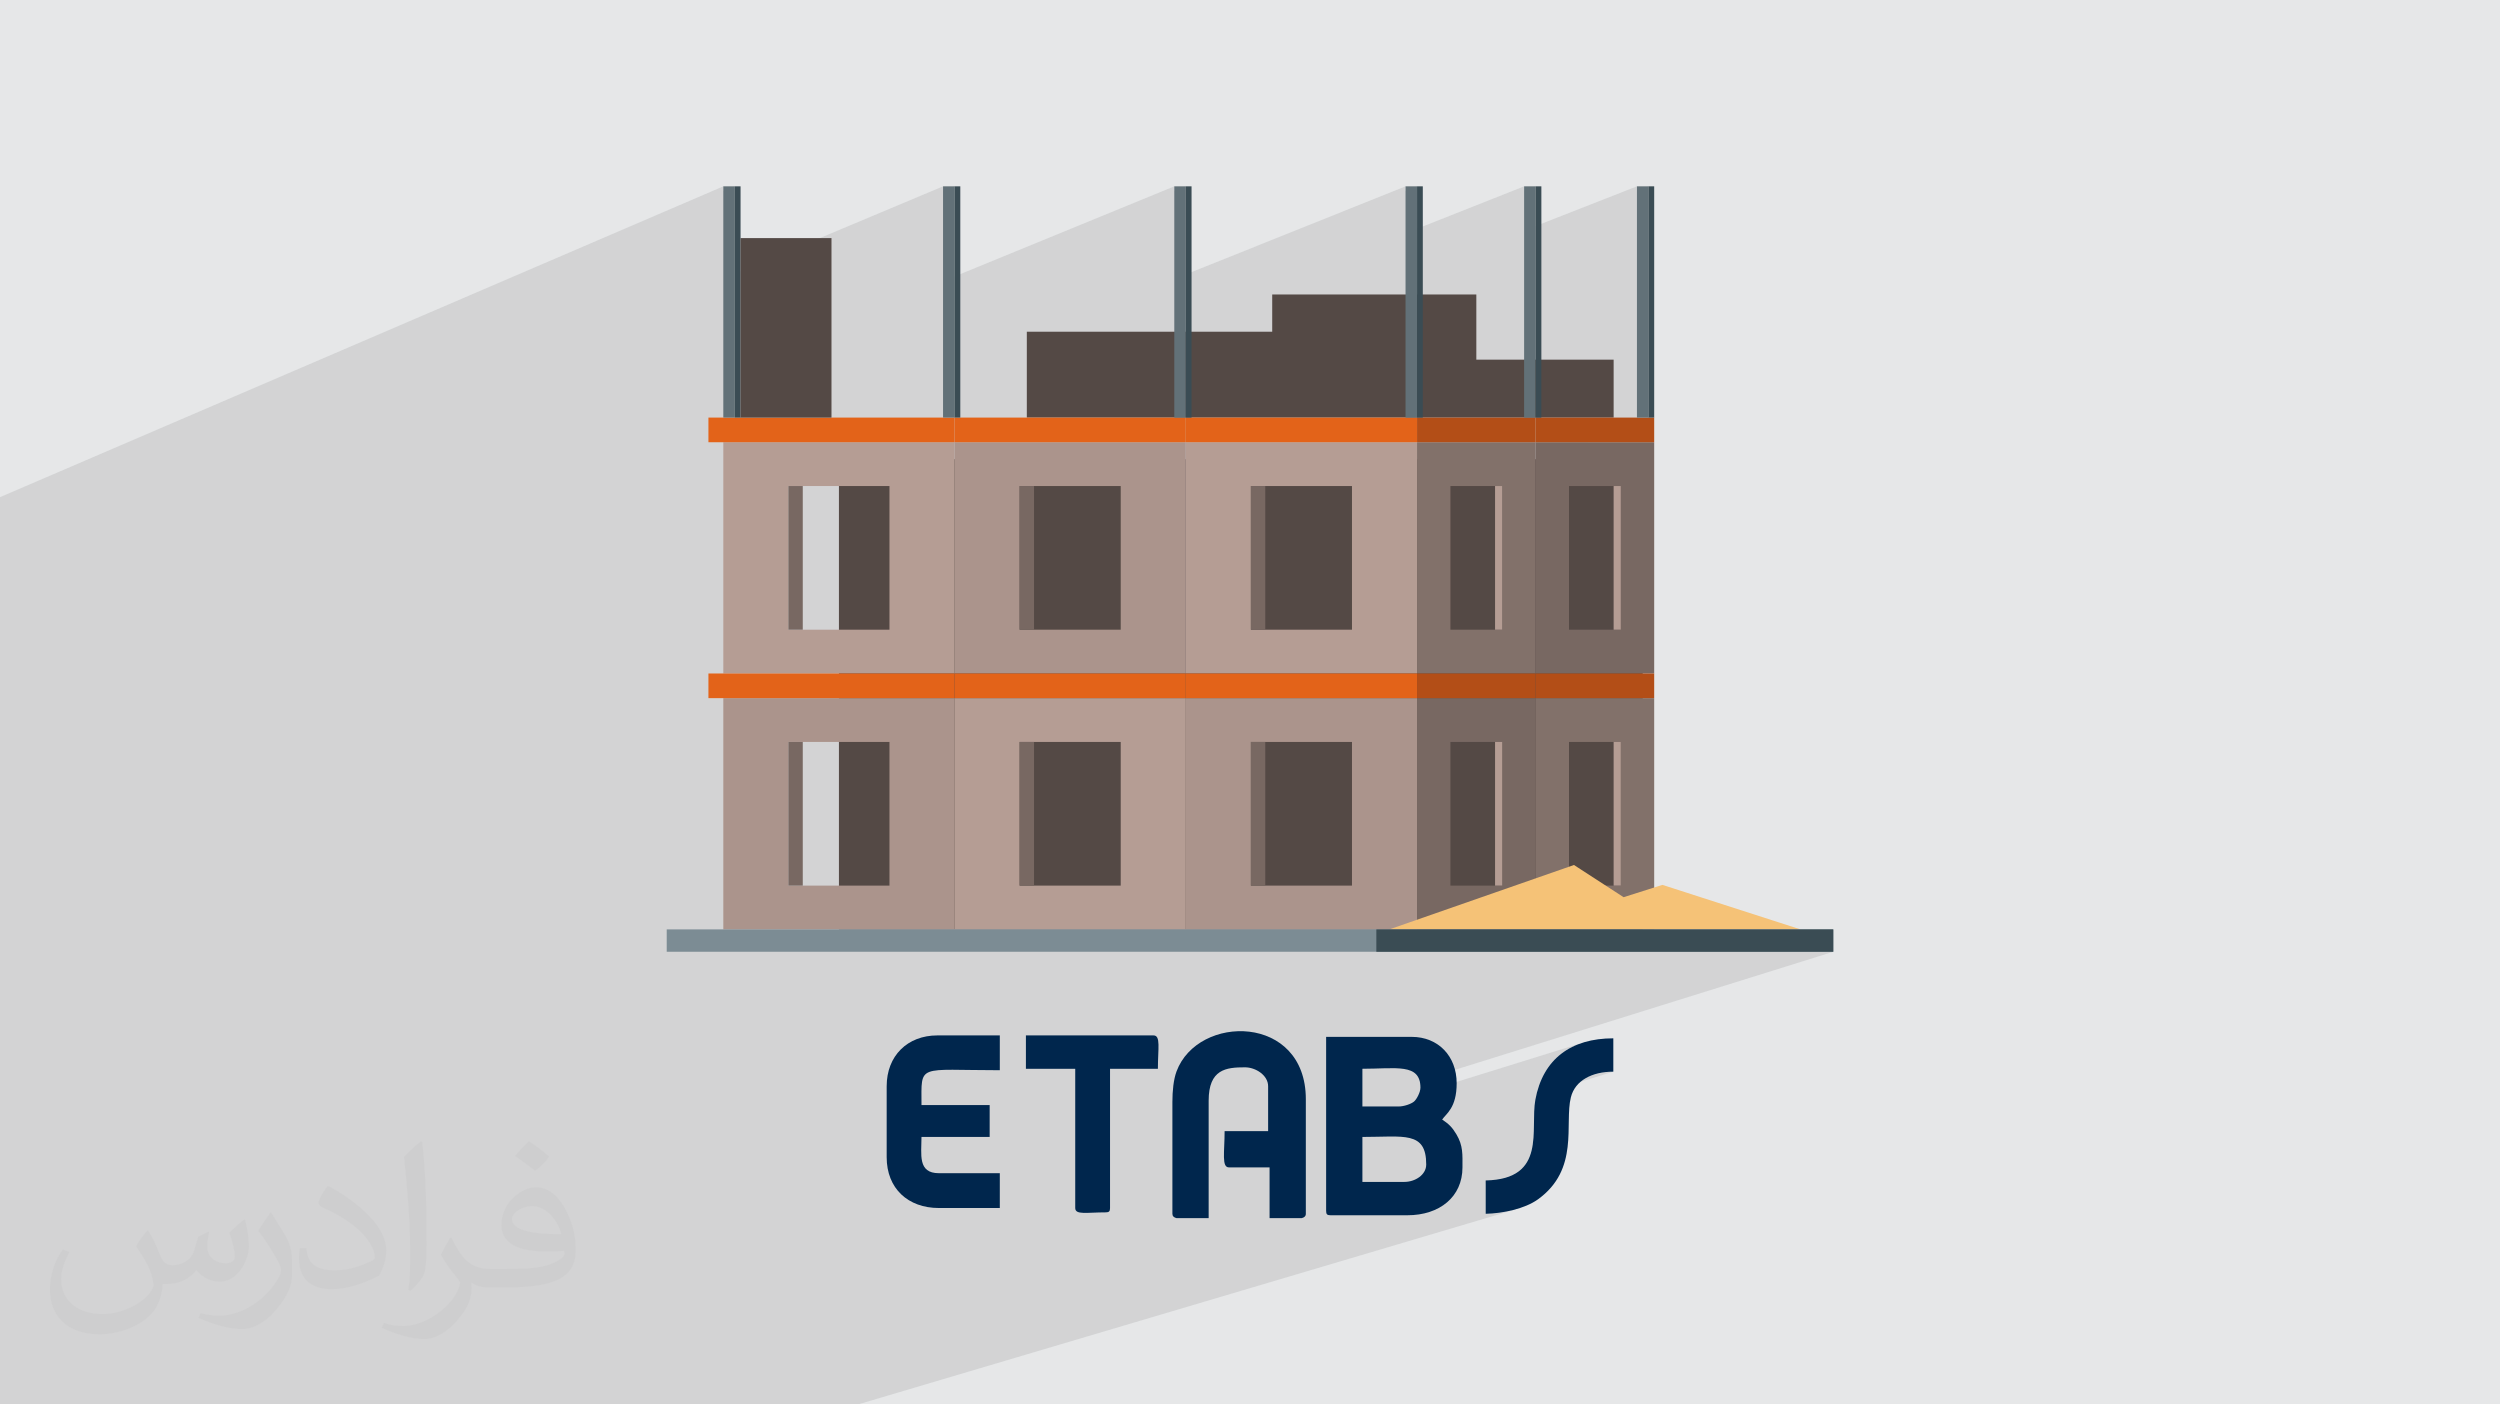
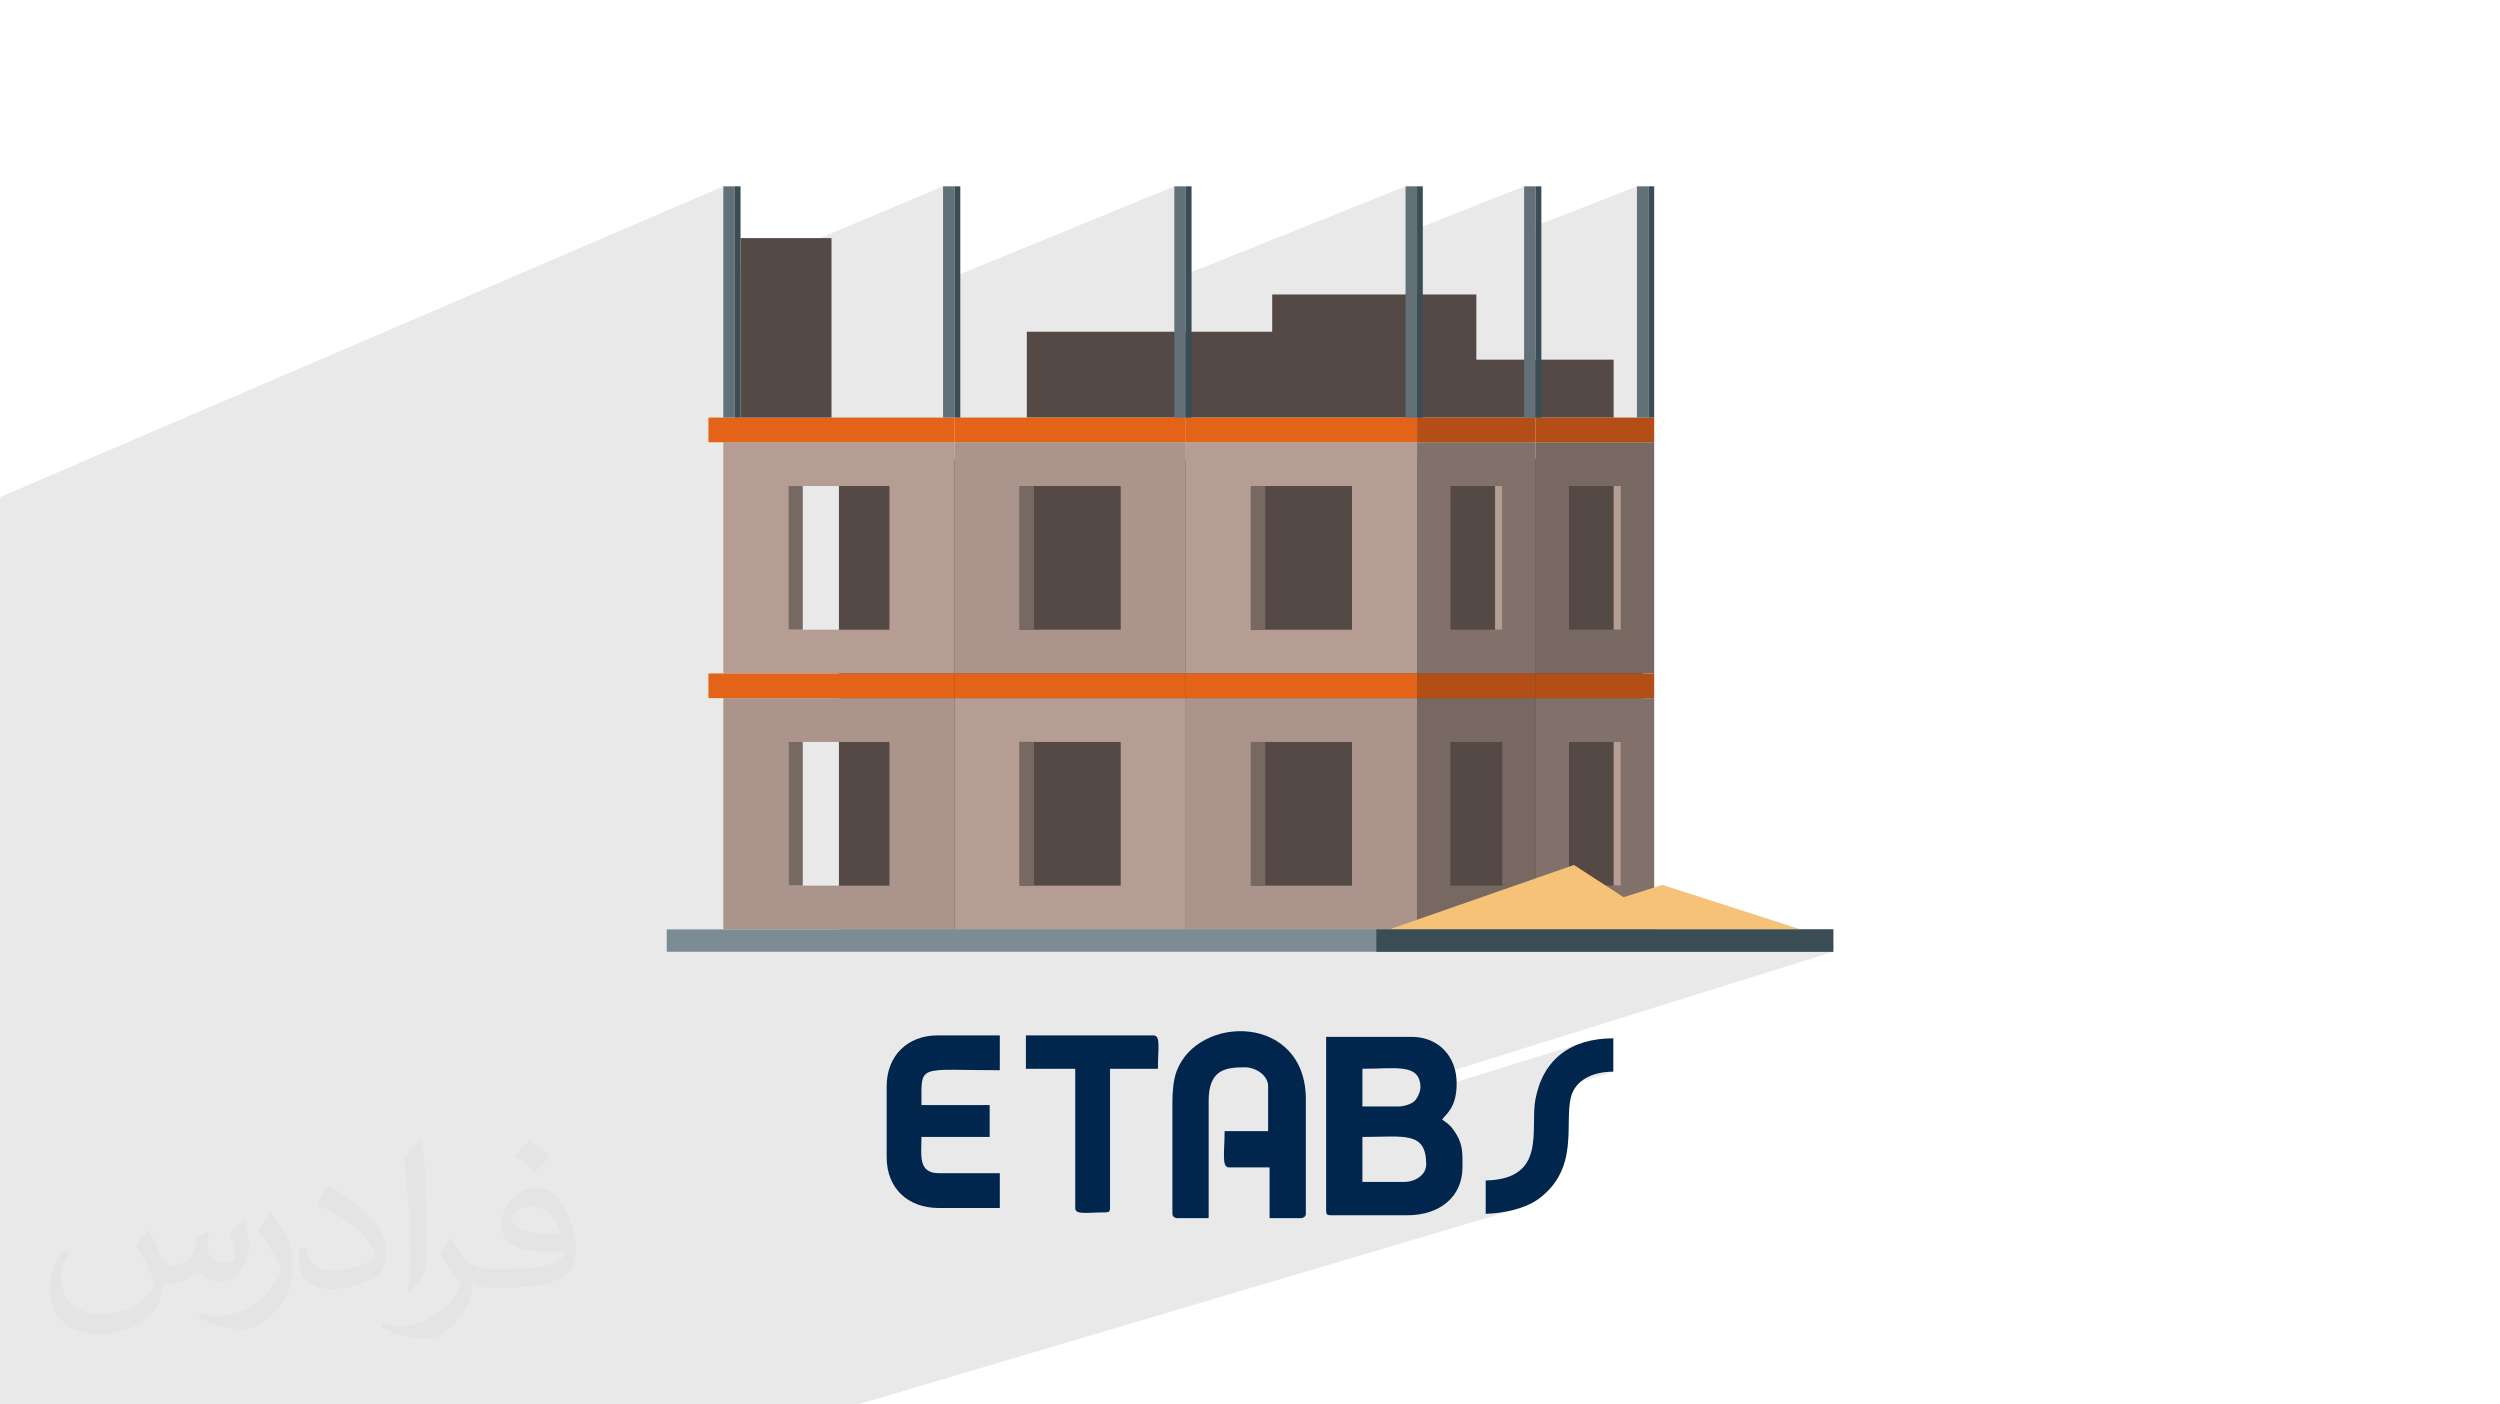
<svg xmlns="http://www.w3.org/2000/svg" xml:space="preserve" width="94.192mm" height="52.917mm" version="1.1" style="shape-rendering:geometricPrecision; text-rendering:geometricPrecision; image-rendering:optimizeQuality; fill-rule:evenodd; clip-rule:evenodd" viewBox="0 0 9404.92 5283.66">
  <defs>
    <style type="text/css">
   
    .fil3 {fill:#00264D}
    .fil0 {fill:#E6E7E8}
    .fil12 {fill:#3A4C54;fill-rule:nonzero}
    .fil4 {fill:#544945;fill-rule:nonzero}
    .fil11 {fill:#627178;fill-rule:nonzero}
    .fil6 {fill:#786862;fill-rule:nonzero}
    .fil14 {fill:#7C8C94;fill-rule:nonzero}
    .fil9 {fill:#82716A;fill-rule:nonzero}
    .fil8 {fill:#AB948C;fill-rule:nonzero}
    .fil10 {fill:#B34E17;fill-rule:nonzero}
    .fil5 {fill:#B59D94;fill-rule:nonzero}
    .fil7 {fill:#E36319;fill-rule:nonzero}
    .fil13 {fill:#F5C277;fill-rule:nonzero}
    .fil2 {fill:#373435;fill-opacity:0.031}
    .fil1 {fill:#2B2A29;fill-opacity:0.102}
   
  </style>
  </defs>
  <g id="Layer_x0020_1">
-     <polygon class="fil0" points="-0,0 9404.92,0 9404.92,5283.66 -0,5283.66 " />
    <polygon class="fil1" points="-0,3866.66 -0,3859.95 -0,3859.19 -0,3846.49 -0,3844.97 -0,3819.15 -0,3810.58 -0,3805.6 -0,3792.62 -0,3733.59 -0,3726.73 -0,3712.98 -0,3663.31 -0,3648.34 -0,3628.89 -0,3627.7 -0,3602.34 -0,3590.55 -0,3583.52 -0,3569.45 -0,3562.66 -0,3543.08 -0,3515.32 -0,3376.03 -0,3308.71 -0,3301.73 -0,3294.37 -0,3279.63 -0,3137.24 -0,3128.2 -0,3122.07 -0,3113.94 -0,3087.65 -0,3075.02 -0,3020.4 -0,3000.81 -0,2999.81 -0,2999.14 -0,2991.42 -0,2986.95 -0,2977.11 -0,2975.96 -0,2972.37 -0,2835.09 -0,2824.22 -0,2820.17 -0,2798.64 -0,2759.29 -0,2738.44 -0,2697.89 -0,2689.82 -0,2673.64 -0,2652.66 -0,2528.48 -0,2512.86 -0,2207.23 -0,2190.85 -0,2075.49 -0,1887.41 -0,1870.27 2721.06,700.97 2721.06,719.54 2764.33,700.97 2764.33,904.87 2785.96,895.71 2785.96,1020.87 3547.71,700.97 3547.71,719.12 3590.98,700.97 3590.98,1040.03 4417.65,700.97 4417.65,718.7 4460.94,700.97 4460.94,1032.29 5287.61,700.97 5287.61,718.29 5330.89,700.97 5330.89,860.54 5733.69,700.97 5733.69,718.09 5776.96,700.97 5776.96,850.31 6158.1,700.97 6158.1,717.91 6201.38,700.97 6201.38,1570.93 6223.01,1570.93 5971.59,1663.68 6223.01,1663.68 5776.96,1827.17 5776.96,1874.3 5902.48,1828.45 5902.48,1889.54 6070.43,1828.45 6097.49,1828.45 6097.49,2368.9 5776.96,2480.96 5776.96,2533.63 6223.01,2533.63 5953.5,2626.41 6223.01,2626.41 5776.96,2778.9 5776.96,2833.89 5902.48,2791.15 5902.48,2848.09 6070.43,2791.15 6097.49,2791.15 6097.49,3331.63 5776.96,3435.76 5776.96,3496.37 6179.72,3496.37 6223.01,3496.37 6773.44,3496.37 6896.73,3496.37 6896.73,3580.49 5340.35,4066.18 5342.5,4075.51 5343.57,4091.62 5342.96,4098.36 5341.28,4105.68 5338.72,4113.29 5338.43,4113.96 5960.34,3920.65 5936.48,3928.81 5914.06,3938.78 5893.09,3950.54 5873.61,3964.1 5855.67,3979.45 5839.3,3996.58 5824.53,4015.5 5811.4,4036.2 5799.95,4058.67 5790.21,4082.91 5782.49,4108.08 6000.48,4041.07 6013.27,4037.67 6026.6,4035.02 6040.41,4033.13 6054.64,4032 6069.26,4031.62 5779.63,4120.56 5776.03,4136.7 5773.07,4158.45 5771.57,4181.61 5770.96,4205.78 5770.69,4230.61 5770.19,4255.68 5768.9,4280.64 5766.25,4305.1 5761.7,4328.71 5754.67,4351.05 5744.6,4371.78 5730.94,4390.5 5713.13,4406.84 5690.6,4420.42 5662.79,4430.86 5589.11,4452.97 5589.11,4566.32 5601.42,4565.86 5614.09,4565.02 5627.03,4563.8 5640.17,4562.2 5653.43,4560.21 5666.73,4557.82 5680.01,4555.04 5693.19,4551.87 5706.18,4548.3 3226.82,5283.66 3174.01,5283.66 2953.92,5283.66 2914.95,5283.66 2819.9,5283.66 2782.44,5283.66 2782.42,5283.66 2782.37,5283.66 2643.82,5283.66 2577.75,5283.66 2577.71,5283.66 2577.67,5283.66 2576.09,5283.66 2528.82,5283.66 2515.95,5283.66 2515.86,5283.66 2462.75,5283.66 2391.8,5283.66 2247.69,5283.66 2134.35,5283.66 2069.6,5283.66 2036.55,5283.66 1992.34,5283.66 1958.32,5283.66 1881,5283.66 1860.34,5283.66 1822.7,5283.66 1817.74,5283.66 1739.99,5283.66 1661.01,5283.66 1659.49,5283.66 1647.37,5283.66 1647.35,5283.66 1645.47,5283.66 1575.28,5283.66 1515.23,5283.66 1472.13,5283.66 1439,5283.66 1395.62,5283.66 1322.8,5283.66 1208.03,5283.66 1181.28,5283.66 1116.29,5283.66 1102.4,5283.66 984.17,5283.66 830.39,5283.66 830.33,5283.66 830.3,5283.66 705.67,5283.66 662.88,5283.66 658.07,5283.66 630.8,5283.66 593.7,5283.66 578.69,5283.66 519,5283.66 441.78,5283.66 428.19,5283.66 344.31,5283.66 273.4,5283.66 267.17,5283.66 248.62,5283.66 150.06,5283.66 88.75,5283.66 -0,5283.66 -0,5278.49 -0,5258.8 -0,5254.64 -0,5239.98 -0,5210.53 -0,5198.25 -0,5196.71 -0,5188.86 -0,5182.97 -0,5182.94 -0,5182.21 -0,5166.19 -0,5133.91 -0,5056.37 -0,5028 -0,4989.48 -0,4932.97 -0,4917.06 -0,4856.68 -0,4848.95 -0,4800.69 -0,4770.87 -0,4753.94 -0,4727.77 -0,4727 -0,4719.86 -0,4675.94 -0,4671.31 -0,4670.47 -0,4654.61 -0,4624.27 -0,4591.02 -0,4545.37 -0,4501.37 -0,4500.58 -0,4491.55 -0,4460.42 -0,4451.7 -0,4444.34 -0,4442.79 -0,4411.73 -0,4396.93 -0,4382.27 -0,4367.54 -0,4308.4 -0,4223.6 -0,4223.59 -0,4194.42 -0,4170.7 -0,4141.91 -0,4092.16 -0,4075.03 -0,4044.78 -0,4036.48 -0,4010.89 -0,3984.7 -0,3944.63 -0,3942.82 -0,3917.72 -0,3906.46 -0,3902 -0,3897.97 -0,3883.74 " />
    <path class="fil2" d="M557.14 4629.28c17.95,27.21 29.6,53.36 40.96,82.43 8.45,16.91 12.93,48.09 52.57,48.09 11.61,0 28.28,-3.42 43.06,-11.61 16.63,-8.73 29.32,-21.94 35.94,-42l15.85 -53.36 38.57 -19.02 2.64 2.64c-5.27,20.09 -6.59,39.36 -6.59,54.43 0,44.63 38.57,61.56 69.22,61.56 17.95,0 34.09,-8.73 34.09,-25.11 0,-21.13 -8.98,-57.06 -20.62,-89.29 17.95,-17.95 35.94,-35.94 56.53,-50.47l3.17 1.6c8.98,38.04 14,75.56 14,100.66 0,24.57 -10.83,51.79 -19.81,69.49 -18.49,34.87 -51.25,62.62 -90.87,62.62 -30.1,0 -63.65,-15.07 -86.66,-43.06l-1.32 0c-21.66,26.96 -55.22,51.25 -108.86,51.25l-16.63 0c-2.64,35.41 -10.29,60.49 -21.94,82.95 -31.95,62.34 -126.81,106.47 -216.1,106.47 -124.17,0 -186.51,-71.59 -186.51,-166.96 0,-58.91 19.27,-113.6 48.88,-152.42l24.29 10.04c-18.49,35.41 -30.91,68.68 -30.91,101.45 0,89.29 72.66,131.83 156.4,131.83 77.68,0 173.83,-49.41 191.28,-106.72 -6.59,-62.62 -30.1,-91.93 -66.04,-148.99 10.83,-19.02 24.83,-38.04 42.28,-58.38l3.17 0 0 0 0 0 -0.02 -0.09zm1432.14 -336.04c26.15,16.39 51.79,35.66 76.87,57.85 -14,19.81 -31.45,37.79 -53.11,53.64 -25.11,-20.34 -50.19,-37.79 -75.84,-56.27 17.42,-19.55 34.62,-38.29 52.04,-55.22l0 0 0 0 0 0 0 0 0 0 0.03 0zm13.47 244.11c-42.28,0 -76.87,27.75 -76.87,48.34 0,44.13 84.53,57.85 185.72,57.31 -12.68,-51.79 -57.06,-105.68 -108.86,-105.68l0.01 0.03zm-94.86 236.19c54.96,0 103.04,-1.6 139.74,-10.83 40.96,-10.29 75.56,-30.91 75.56,-45.17 0,-3.7 0,-8.19 -1.32,-11.89 -22.98,2.11 -49.41,2.11 -72.38,2.11 -74.49,0 -131.55,-16.91 -154.02,-58.66 -5.55,-11.61 -9.51,-24.57 -9.51,-39.36 0,-40.43 17.42,-79.79 48.09,-107 25.61,-22.45 53.89,-36.44 82.67,-36.44 52.04,0 93.51,41.75 122.57,107.54 15.85,35.94 26.68,77.4 26.68,129.72 0,34.87 -9.51,64.19 -31.17,85.85 -40.43,39.11 -114.92,53.89 -229.04,53.89l-51.79 0 0 0 -13.47 0c-28.28,0 -48.62,-5.02 -64.72,-17.42l-2.64 0c0.79,6.59 1.32,12.93 1.32,19.02 0,25.61 -8.45,58.38 -25.61,84.53 -50.72,75.3 -105.68,108.04 -153.24,108.04 -48.09,0 -107,-18.49 -160.11,-42.54l9.51 -18.49c17.17,7.13 40.96,11.89 73.7,11.89 85.85,0 198.66,-82.43 212.66,-163 -3.17,-6.59 -8.98,-15.32 -17.17,-24.57 -25.11,-29.85 -40.96,-54.68 -55.75,-80.83 12.68,-25.11 24.29,-45.17 35.13,-63.4l4.49 -0.53c36.72,74.77 69.99,117.55 144.23,117.55l11.61 0 0 0 53.89 0 0 0 0 0 0 0 0 0 0 0 0.09 0.01zm-371.98 79c6.34,-34.34 6.87,-72.91 6.87,-108.86l0 -53.36c0,-99.6 -12.68,-244.36 -22.98,-338.68 17.95,-19.27 43.06,-42 62.87,-57.31l5.81 1.6c13.47,118.62 16.63,256 16.63,383.06 0,33.3 -1.32,65.79 -4.49,89.55 -1.85,30.1 -19.27,52.83 -56.53,87.7l-8.19 -3.7zm-382.8 -157.19c1.85,46.77 24.83,83.49 105.15,83.49 49.93,0 92.19,-12.93 138.96,-35.13 8.45,-3.7 12.93,-8.73 12.93,-12.93 0,-29.32 -22.45,-68.15 -60.23,-103.55 -36.72,-33.3 -85.34,-62.62 -130.76,-82.18 -15.6,-6.59 -20.62,-13.47 -20.62,-20.09 0,-13.47 17.95,-41.75 32.77,-62.09l5.02 -0.53c52.04,27.21 110.17,67.64 153.24,112.53 39.11,41.47 63.4,83.49 63.4,129.19 0,33.81 -10.29,65.51 -26.96,95.11 -57.06,28.79 -117.83,50.72 -178.06,50.72 -73.17,0 -123.1,-34.34 -123.1,-114.92 0,-8.73 0,-22.19 3.17,-39.64l25.11 0 0 0 0 0 0 0 0 0 0 0 -0.02 0zm-132.37 -132.9l45.45 73.45c16.63,27.21 32.23,56.81 32.23,103.55l0 59.7c0,48.34 -30.91,100.13 -80.83,151.38 -39.11,34.62 -73.7,49.41 -105.68,49.41 -47.55,0 -101.98,-14.79 -164.85,-41.75l7.13 -18.49c19.81,5.27 42.79,9.77 71.06,9.77 90.36,-0.53 182.8,-66.57 225.08,-147.15 5.02,-9.26 6.87,-17.95 6.87,-24.04 0,-9.26 -5.02,-19.55 -8.98,-28.79 -22.98,-43.31 -48.62,-82.95 -76.87,-119.68 14.79,-23.25 29.6,-45.7 45.7,-67.9l3.7 0.53 0 0 0 0 0 0 0 0 0 0 -0.02 0.01z" />
    <g id="_2360993596160">
      <g>
        <path class="fil3" d="M5283.54 4446.29l-158.23 0 0 -169.13c156.01,0 240.09,-23.27 240.09,103.65 0,39.27 -42.19,65.47 -81.86,65.47l0 0.03 0 -0.02zm-21.82 -283.73l-136.41 0 0 -141.87c125.84,0 218.26,-21.98 218.26,70.92 0,16.89 -13.6,43.57 -24.03,52.36 -11.21,9.41 -38.37,18.58 -57.8,18.58l-0.03 0 0.02 0zm-272.84 392.86c0,12.56 3.79,16.36 16.37,16.36l289.18 0c121.7,0 207.34,-69.58 207.34,-180.05 0,-48.12 2.85,-81.57 -22.84,-124.5 -16.29,-27.22 -28.39,-38.67 -53.57,-55.55 14.71,-21.98 54.58,-43.24 54.58,-136.41 0,-101.96 -69.25,-174.61 -169.16,-174.61l-321.93 0 0 654.76 0.02 0.02 0.02 -0.02z" />
        <path class="fil3" d="M3335.64 4086.18l0 267.34c0,117.36 80.12,190.98 196.44,190.98l229.15 0 0 -130.96 -229.15 0c-80.52,0 -65.47,-70.46 -65.47,-136.39l256.45 0 0 -120.05 -256.45 0c0,-157.8 -18.42,-130.97 294.62,-130.97l0 -130.96 -234.62 0c-113.09,0 -190.97,77.08 -190.97,190.98l0 0.03 0 0.01z" />
        <path class="fil3" d="M3859.45 4020.69l185.52 0 0 523.81c0,26.9 43.02,16.36 114.57,16.36 12.57,0 16.37,-3.79 16.37,-16.36l0 -523.81 180.05 0c0,-75.39 11.36,-125.5 -16.36,-125.5l-480.17 0 0 125.5 0.03 0z" />
        <path class="fil3" d="M5589.11 4440.82l0 125.5c64.61,-1.43 147.41,-18.96 196.57,-54.4 157.16,-113.3 99.1,-283.58 123.83,-383.61 15.93,-64.41 80.89,-96.69 159.75,-96.69l0 -125.5c-159.01,0 -264.98,77.75 -293.24,230.58 -20.63,111.66 44.73,298.98 -186.94,304.14l0.02 0 0 -0.02z" />
        <path class="fil3" d="M4410.52 4146.2l0 420.13c0,8.85 5.58,13.76 15.64,16.36l120.77 0 0 -441.96c0,-118.91 66.17,-125.51 136.41,-125.51 41.26,0 87.29,30.47 87.29,70.92l0 169.16 -163.69 0c0,78.62 -12.11,136.4 16.37,136.4l152.78 0 0 190.98 120.77 0c10.05,-2.61 15.64,-7.54 15.64,-16.36l0 -431.07c0,-321.45 -406.09,-321.33 -486.45,-104.49 -11.19,30.17 -15.54,72.53 -15.54,115.43l0.03 0.02 0 -0.02z" />
      </g>
      <g>
        <polygon class="fil4" points="3156.03,3496.37 6179.72,3496.37 6179.72,1727.3 3156.03,1727.3 " />
        <polygon class="fil4" points="5553.92,1353 5553.92,1107.82 4786.01,1107.82 4786.01,1247.92 3862.87,1247.92 3862.87,1570.93 6070.43,1570.93 6070.43,1353 " />
        <path class="fil5" d="M3346.18 2368.9l-380.32 0 0 -540.45 380.32 0 0 540.45zm-625.12 -705.22l0 869.95 869.92 0 0 -869.95 -869.92 0z" />
        <polygon class="fil6" points="2965.86,2368.9 3019.98,2368.9 3019.98,1828.45 2965.86,1828.45 " />
        <polygon class="fil7" points="2665.09,1663.68 3590.98,1663.68 3590.98,1570.93 2665.09,1570.93 " />
        <path class="fil8" d="M4216.14 2368.9l-380.32 0 0 -540.45 380.32 0 0 540.45zm-625.15 -705.22l0 869.95 869.95 0 0 -869.95 -869.95 0z" />
        <polygon class="fil6" points="3835.81,2368.9 3889.93,2368.9 3889.93,1828.45 3835.81,1828.45 " />
        <polygon class="fil7" points="3590.98,1663.68 4460.95,1663.68 4460.95,1570.93 3590.98,1570.93 " />
        <path class="fil5" d="M5086.09 2368.9l-380.32 0 0 -540.45 380.32 0 0 540.45zm-625.15 -705.22l0 869.95 869.95 0 0 -869.95 -869.95 0z" />
        <polygon class="fil6" points="4705.77,2368.9 4759.88,2368.9 4759.88,1828.45 4705.77,1828.45 " />
        <polygon class="fil7" points="4460.94,1663.68 5330.89,1663.68 5330.89,1570.93 4460.94,1570.93 " />
        <path class="fil8" d="M3346.18 3331.63l-380.32 0 0 -540.47 380.32 0 0 540.47zm-625.12 -705.21l0 869.95 869.92 0 0 -869.95 -869.92 0z" />
        <polygon class="fil6" points="2965.86,3331.63 3019.98,3331.63 3019.98,2791.15 2965.86,2791.15 " />
        <polygon class="fil7" points="2665.09,2626.41 3590.98,2626.41 3590.98,2533.63 2665.09,2533.63 " />
        <path class="fil5" d="M4216.14 3331.63l-380.32 0 0 -540.47 380.32 0 0 540.47zm-625.15 -705.21l0 869.95 869.95 0 0 -869.95 -869.95 0z" />
        <polygon class="fil6" points="3835.81,3331.63 3889.93,3331.63 3889.93,2791.15 3835.81,2791.15 " />
        <polygon class="fil7" points="3590.98,2626.41 4460.95,2626.41 4460.95,2533.63 3590.98,2533.63 " />
        <path class="fil8" d="M5086.09 3331.63l-380.32 0 0 -540.47 380.32 0 0 540.47zm-625.15 -705.21l0 869.95 869.95 0 0 -869.95 -869.95 0z" />
        <polygon class="fil6" points="4705.77,3331.63 4759.88,3331.63 4759.88,2791.15 4705.77,2791.15 " />
        <polygon class="fil7" points="4460.94,2626.41 5330.89,2626.41 5330.89,2533.63 4460.94,2533.63 " />
        <path class="fil9" d="M5651.43 2368.9l-195.01 0 0 -540.45 195.01 0 0 540.45zm-320.54 -705.22l0 869.95 446.07 0 0 -869.95 -446.07 0z" />
        <polygon class="fil10" points="5330.89,1663.68 5776.96,1663.68 5776.96,1570.93 5330.89,1570.93 " />
        <polygon class="fil5" points="5624.39,2368.9 5651.43,2368.9 5651.43,1828.45 5624.39,1828.45 " />
        <path class="fil6" d="M6097.49 2368.9l-195 0 0 -540.45 195 0 0 540.45zm-320.52 -705.22l0 869.95 446.04 0 0 -869.95 -446.04 0z" />
        <polygon class="fil10" points="5776.96,1663.68 6223.01,1663.68 6223.01,1570.93 5776.96,1570.93 " />
        <polygon class="fil5" points="6070.43,2368.9 6097.49,2368.9 6097.49,1828.45 6070.43,1828.45 " />
        <path class="fil6" d="M5651.43 3331.63l-195.01 0 0 -540.47 195.01 0 0 540.47zm-320.54 -705.21l0 869.95 446.07 0 0 -869.95 -446.07 0z" />
        <polygon class="fil10" points="5330.89,2626.41 5776.96,2626.41 5776.96,2533.63 5330.89,2533.63 " />
-         <polygon class="fil5" points="5624.39,3331.63 5651.43,3331.63 5651.43,2791.15 5624.39,2791.15 " />
        <path class="fil9" d="M6097.49 3331.63l-195 0 0 -540.47 195 0 0 540.47zm-320.52 -705.21l0 869.95 446.04 0 0 -869.95 -446.04 0z" />
        <polygon class="fil10" points="5776.96,2626.41 6223.01,2626.41 6223.01,2533.63 5776.96,2533.63 " />
        <polygon class="fil5" points="6070.43,3331.63 6097.49,3331.63 6097.49,2791.15 6070.43,2791.15 " />
        <polygon class="fil11" points="2721.06,1570.93 2764.32,1570.93 2764.32,700.97 2721.06,700.97 " />
        <polygon class="fil11" points="3547.71,1570.93 3590.98,1570.93 3590.98,700.97 3547.71,700.97 " />
        <polygon class="fil11" points="4417.65,1570.93 4460.94,1570.93 4460.94,700.97 4417.65,700.97 " />
        <polygon class="fil11" points="5287.61,1570.93 5330.9,1570.93 5330.9,700.97 5287.61,700.97 " />
        <polygon class="fil12" points="5330.89,1570.93 5352.54,1570.93 5352.54,700.97 5330.89,700.97 " />
        <polygon class="fil11" points="5733.69,1570.93 5776.95,1570.93 5776.95,700.97 5733.69,700.97 " />
        <polygon class="fil12" points="5776.96,1570.93 5798.59,1570.93 5798.59,700.97 5776.96,700.97 " />
        <polygon class="fil11" points="6158.1,1570.93 6201.38,1570.93 6201.38,700.97 6158.1,700.97 " />
        <polygon class="fil12" points="4460.94,1570.93 4482.58,1570.93 4482.58,700.97 4460.94,700.97 " />
        <polygon class="fil12" points="3590.98,1570.93 3612.64,1570.93 3612.64,700.97 3590.98,700.97 " />
        <polygon class="fil12" points="2764.33,1570.93 2785.96,1570.93 2785.96,700.97 2764.33,700.97 " />
        <polygon class="fil13" points="5226.54,3496.37 5921.19,3254.05 6107.97,3375.21 6253.91,3328.86 6773.44,3496.37 " />
        <polygon class="fil4" points="2785.96,1570.93 3128.04,1570.93 3128.04,895.71 2785.96,895.71 " />
        <polygon class="fil14" points="2508.18,3580.49 6896.73,3580.49 6896.73,3496.37 2508.18,3496.37 " />
        <polygon class="fil12" points="5177.78,3580.49 6896.73,3580.49 6896.73,3496.37 5177.78,3496.37 " />
        <polygon class="fil12" points="6201.38,1570.93 6223.01,1570.93 6223.01,700.97 6201.38,700.97 " />
      </g>
    </g>
  </g>
</svg>